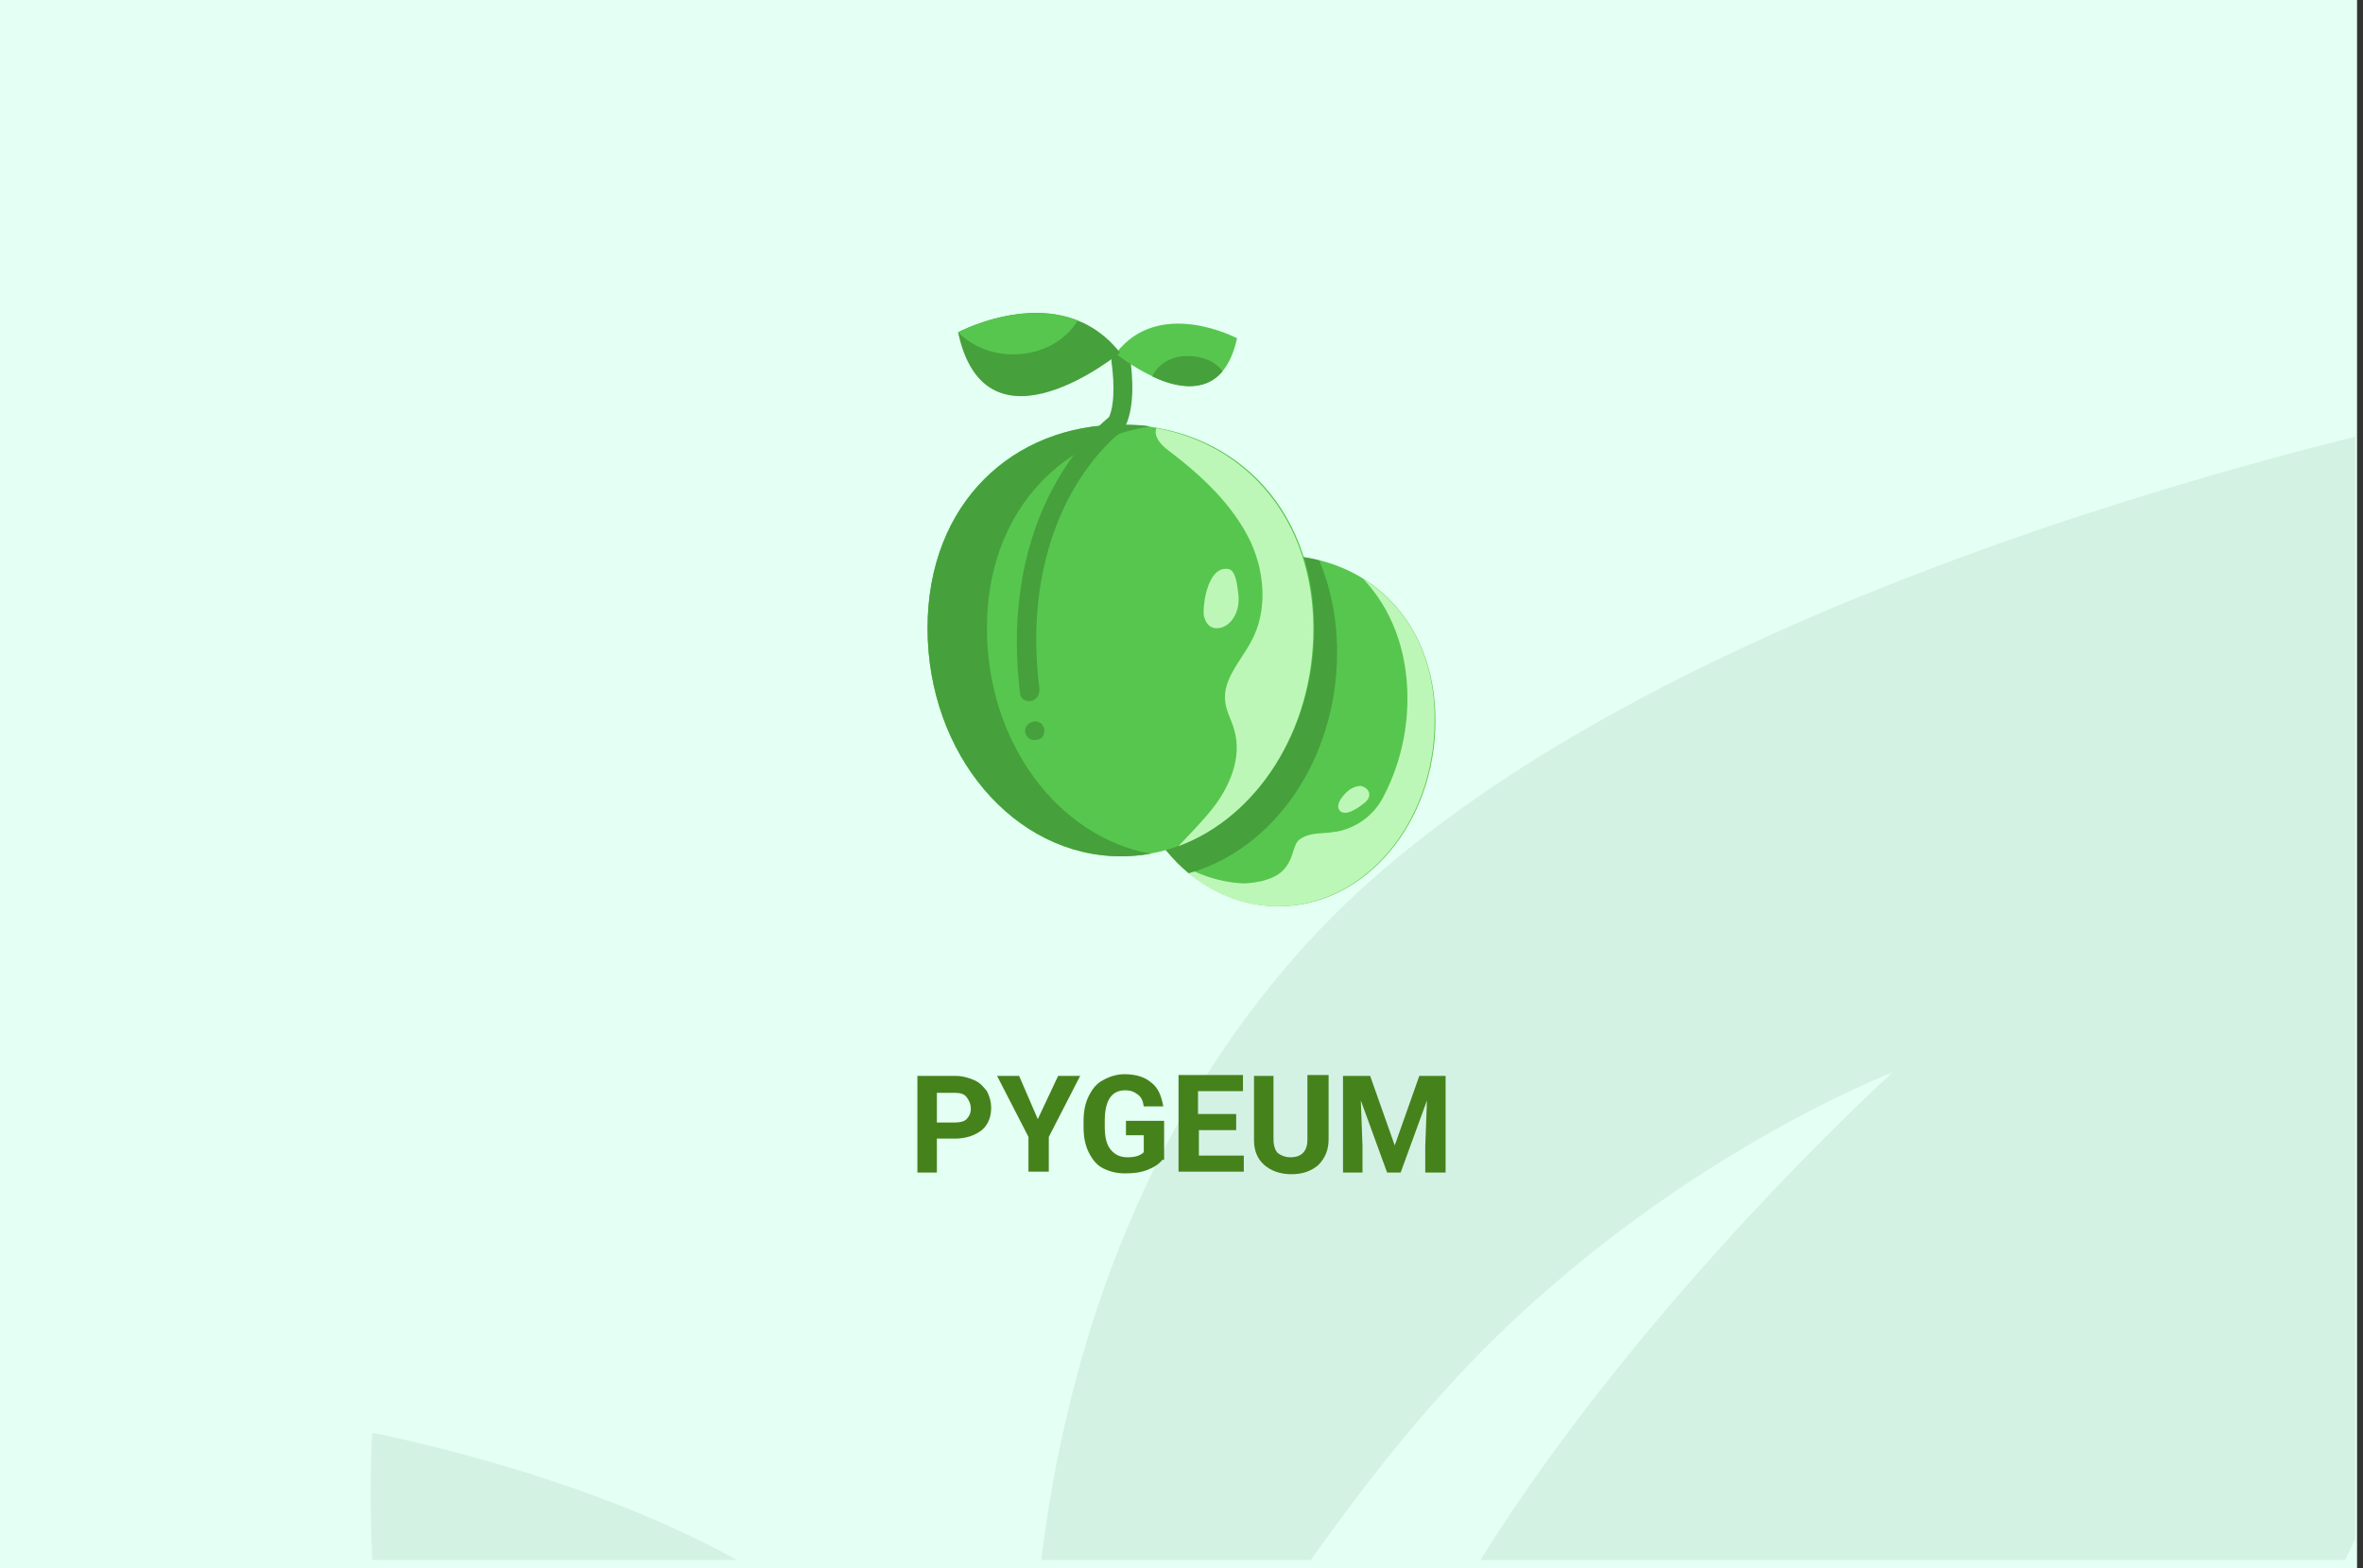
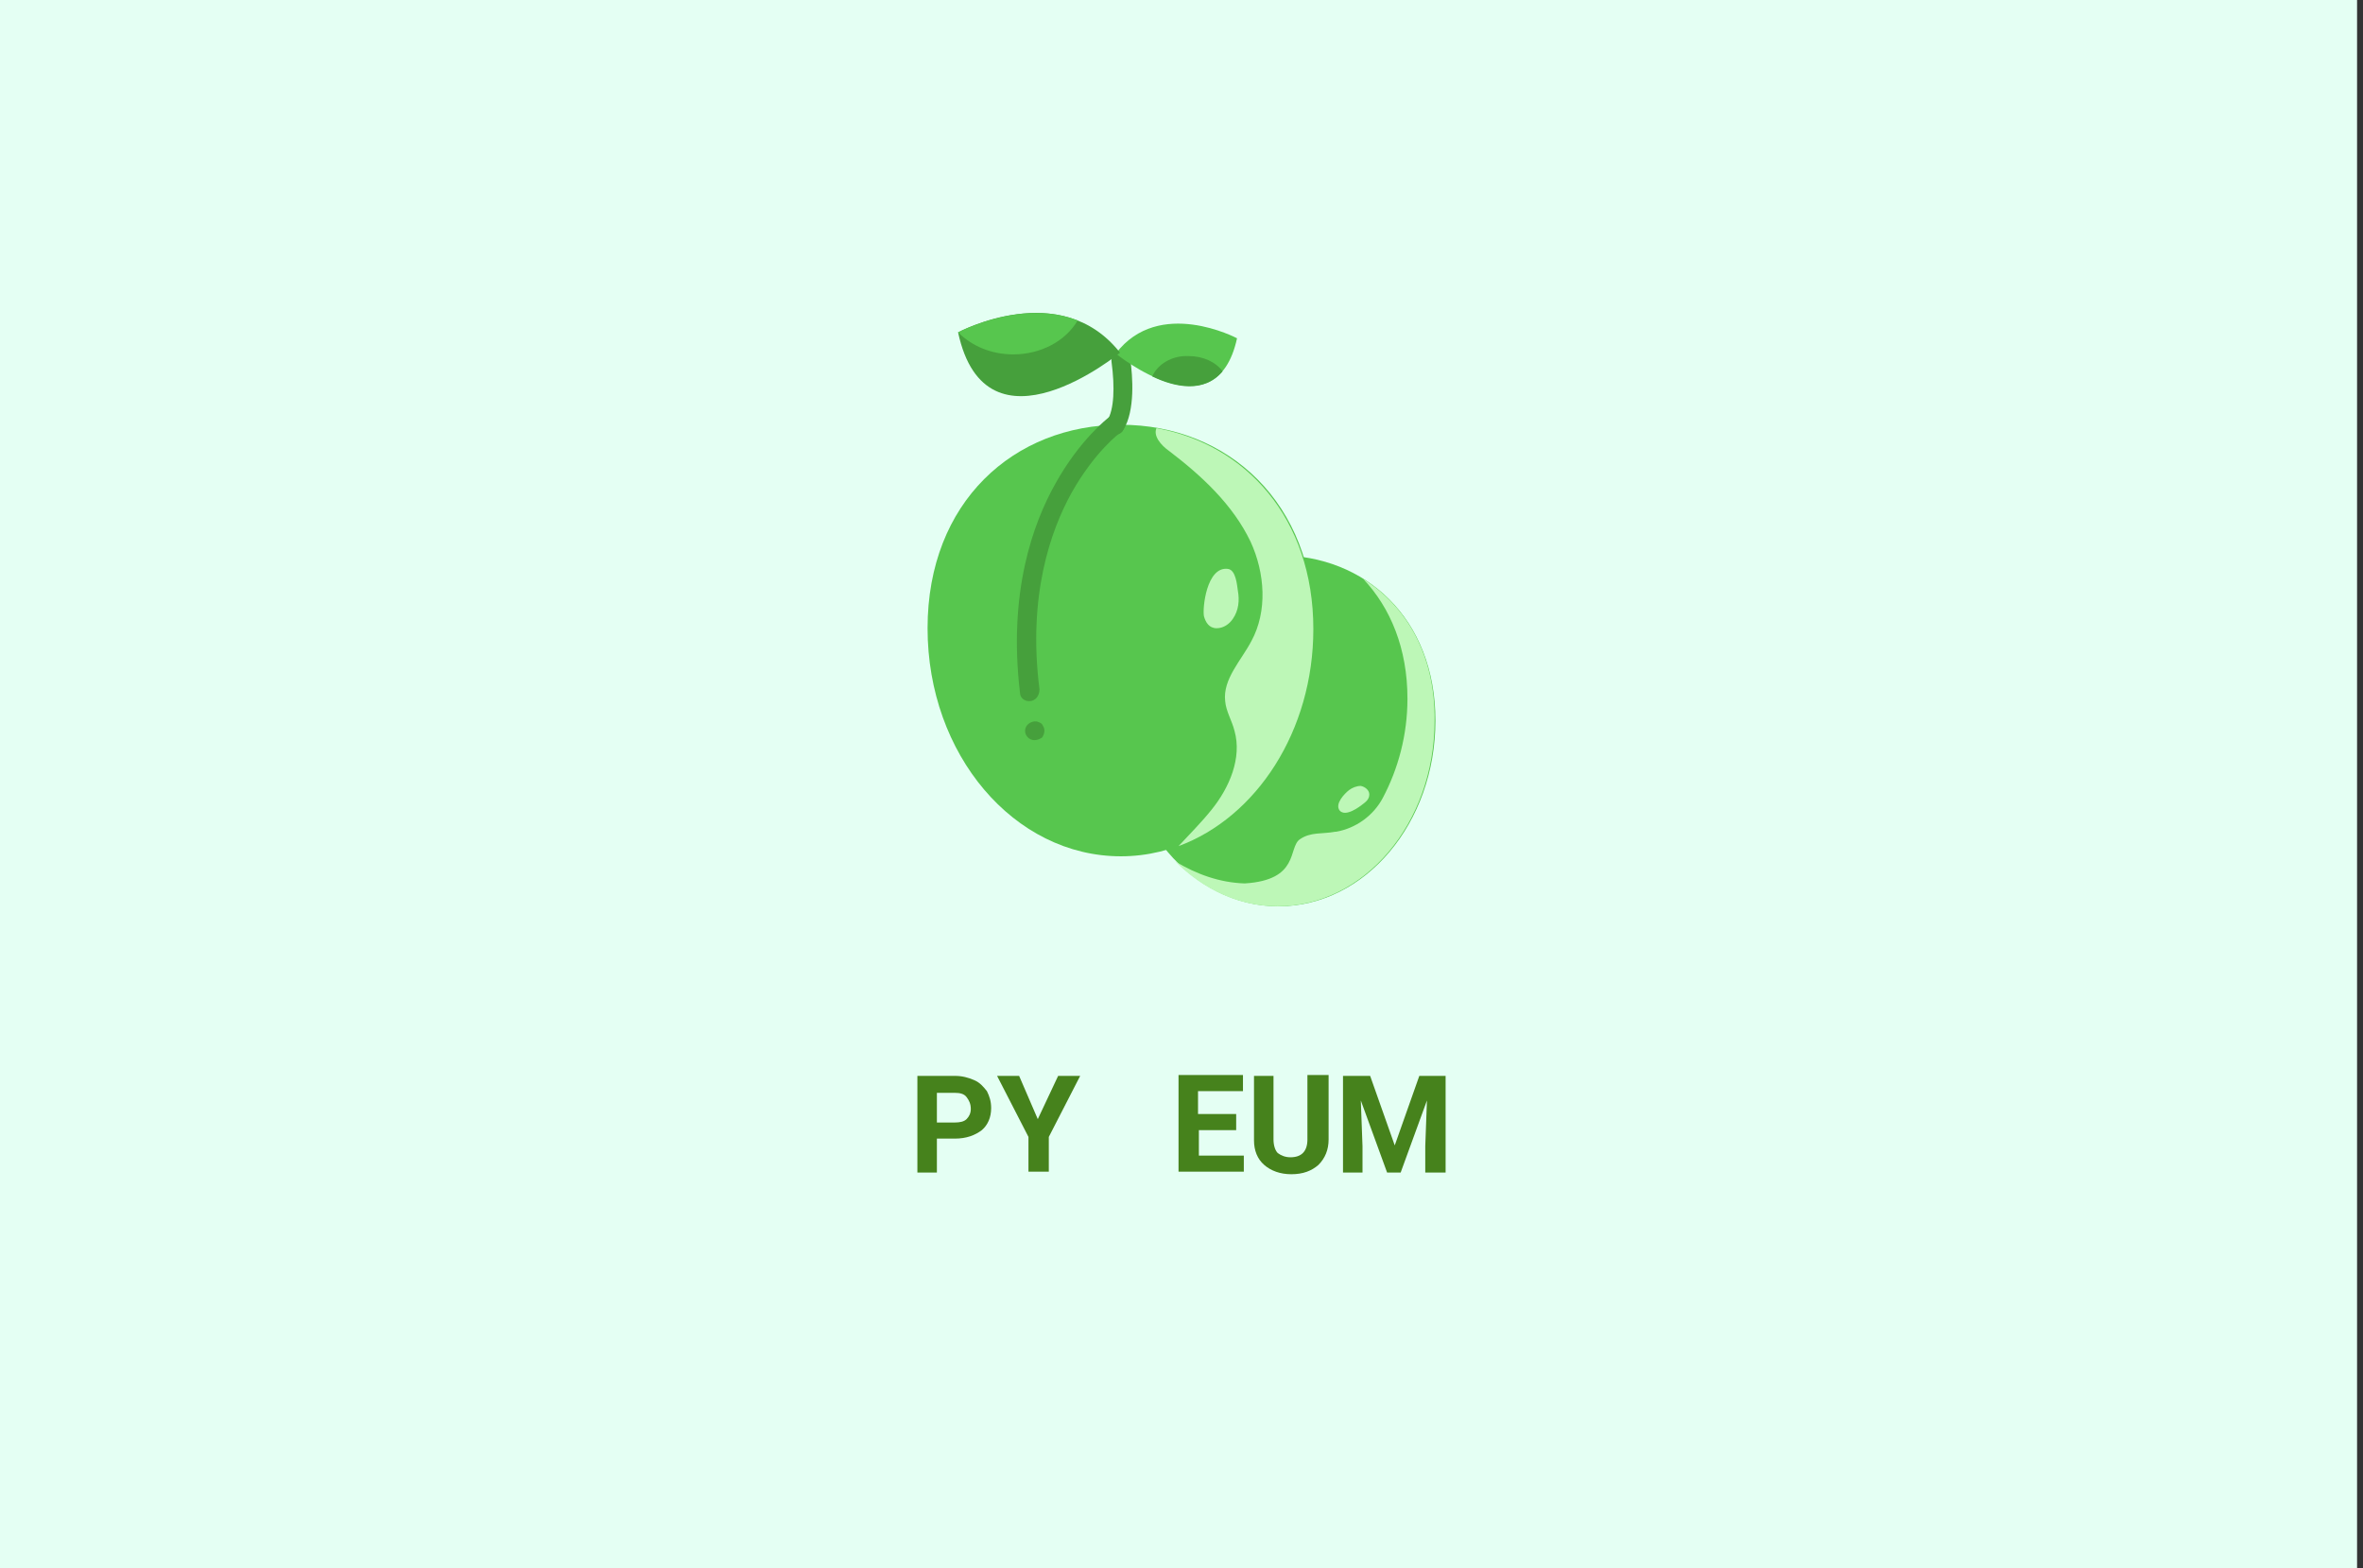
<svg xmlns="http://www.w3.org/2000/svg" version="1.1" id="Слой_1" x="0px" y="0px" width="278.7px" height="185px" viewBox="0 0 278.7 185" enable-background="new 0 0 278.7 185" xml:space="preserve">
  <rect x="0" y="0" width="278.7" height="185" fill="#333333" stroke="none" />
  <g id="Rectangle_756_1_" enable-background="new    ">
    <g id="Rectangle_756">
      <g>
        <rect fill="#E4FFF3" width="278" height="185" />
      </g>
    </g>
  </g>
  <g id="Rectangle_757_copy_1_" enable-background="new    ">
    <g id="Rectangle_757_copy">
      <g>
-         <path fill="#D3F2E4" d="M43.9,184h43c-18.6-10.4-43-15-43-15S43.5,175.2,43.9,184z M154.299,111.1     C134,133.3,125.7,160.6,122.8,184h31.8c4.699-6.6,9.699-13.2,15-19.1c24-27.101,53.6-38.4,53.6-38.4S194,152.9,174.6,184h102     c0.4-0.8,0.8-1.7,1.199-2.5v-130C246.1,59.4,184.1,78.5,154.299,111.1z" />
-       </g>
+         </g>
    </g>
  </g>
  <g>
    <path fill="#46821C" d="M110.5,134.3v4h-2.3V126.9h4.4c0.9,0,1.6,0.199,2.3,0.5c0.7,0.3,1.1,0.8,1.5,1.3c0.3,0.6,0.5,1.2,0.5,2   c0,1.1-0.4,2-1.1,2.6c-0.8,0.601-1.8,1-3.2,1H110.5z M110.5,132.4h2.1c0.6,0,1.1-0.101,1.4-0.4s0.5-0.7,0.5-1.2   c0-0.6-0.2-1-0.5-1.399c-0.3-0.4-0.8-0.5-1.4-0.5h-2.1V132.4z" />
    <path fill="#46821C" d="M122.4,132l2.4-5.1h2.6l-3.7,7.199v4.101h-2.4V134.1l-3.7-7.199h2.6L122.4,132z" />
-     <path fill="#46821C" d="M137.1,136.8c-0.4,0.5-1,0.9-1.8,1.2c-0.8,0.3-1.6,0.4-2.6,0.4s-1.8-0.2-2.6-0.601   c-0.8-0.399-1.3-1.1-1.7-1.899c-0.4-0.801-0.6-1.801-0.6-2.9v-0.8c0-1.101,0.2-2.101,0.6-2.9s0.9-1.5,1.7-1.899   c0.7-0.4,1.6-0.7,2.5-0.7c1.3,0,2.4,0.3,3.2,1c0.8,0.6,1.2,1.6,1.4,2.8h-2.3c-0.1-0.7-0.3-1.1-0.7-1.4c-0.4-0.3-0.8-0.5-1.5-0.5   c-0.8,0-1.4,0.301-1.8,0.9s-0.6,1.5-0.6,2.7v0.7c0,1.199,0.2,2.1,0.7,2.699c0.5,0.601,1.1,0.9,2,0.9s1.5-0.2,1.9-0.6v-2h-2.1v-1.7   h4.5v4.6H137.1z" />
    <path fill="#46821C" d="M145.9,133.3h-4.5v3h5.3v1.9H139v-11.4h7.6v1.9h-5.301v2.7h4.5v1.899H145.9z" />
    <path fill="#46821C" d="M156.7,126.9v7.5c0,1.199-0.4,2.199-1.199,3c-0.801,0.699-1.801,1.1-3.201,1.1   c-1.299,0-2.399-0.4-3.199-1.1c-0.801-0.7-1.2-1.7-1.2-2.9v-7.6h2.3v7.5c0,0.699,0.2,1.3,0.5,1.6c0.4,0.3,0.9,0.5,1.5,0.5   c1.301,0,2-0.7,2-2.1V126.8h2.5V126.9z" />
    <path fill="#46821C" d="M161.6,126.9l2.9,8.199l2.899-8.199h3.101V138.3h-2.4v-3.1l0.199-5.4l-3.1,8.5h-1.6l-3.1-8.5l0.199,5.4v3.1   h-2.3V126.9H161.6z" />
  </g>
  <g>
    <path fill="#57C64E" d="M169.299,85c0,12.1-8.299,21.9-18.5,21.9c-10.199,0-18.5-9.801-18.5-21.9c0-12.1,8.3-19.5,18.5-19.5   C161,65.5,169.299,72.9,169.299,85z" />
    <path fill="#BDF7B7" d="M160.799,68.3C164,71.7,166,76.5,166,82.4c0,4.3-1.101,8.3-2.9,11.7c-1.1,2.101-3.2,3.601-5.5,4h-0.1   c-1.601,0.301-2.9,0-4.201,0.9c-1.399,1,0,4.8-6.5,5.2l0,0c-3-0.101-5.699-1.101-8.199-2.601c3.3,3.301,7.5,5.301,12.1,5.301   c10.2,0,18.5-9.801,18.5-21.9C169.299,77.3,165.9,71.5,160.799,68.3L160.799,68.3z" />
-     <path fill="#46A03C" d="M132.2,85c0,7.4,3.2,14,8,18c10-2.8,17.5-13.4,17.5-26.1c0-4-0.8-7.7-2.1-10.8c-1.5-0.4-3.2-0.6-4.801-0.6   C140.5,65.5,132.2,72.9,132.2,85L132.2,85z" />
    <path fill="#57C64E" d="M155,74.1c0,14.8-10.201,26.9-22.8,26.9c-12.6,0-22.8-12-22.8-26.9s10.2-24,22.8-24   C144.799,50.1,155,59.3,155,74.1z" />
    <path fill="#BDF7B7" d="M139,99.8c9.2-3.399,15.9-13.6,15.9-25.6c0-13.1-8-21.8-18.5-23.7c-0.4,0.9,0.5,2,1.5,2.7   c3.8,2.9,7.5,6.3,9.601,10.7c1.699,3.7,2,8.2,0.1,11.7c-1.2,2.3-3.4,4.5-3.1,7.1c0.1,1.2,0.799,2.3,1.1,3.5   c0.9,3.2-0.6,6.7-2.7,9.3C141.7,97,140.299,98.4,139,99.8L139,99.8z" />
-     <path fill="#46A03C" d="M116.4,74.1c0-13.4,8.4-22.2,19.3-23.8c-1.1-0.2-2.3-0.2-3.5-0.2c-12.6,0-22.8,9.2-22.8,24   c0,14.8,10.2,26.9,22.8,26.9c1.2,0,2.3-0.1,3.5-0.3C124.8,98.7,116.4,87.6,116.4,74.1z" />
    <g>
-       <path fill="#46A03C" d="M121.4,82.7c-0.6,0-1.1-0.4-1.1-1c-1.4-11.8,1.5-19.9,4.2-24.7c2.9-5.2,6.2-7.7,6.3-7.8    c0.5-0.4,1.2-0.3,1.6,0.2s0.3,1.2-0.2,1.6c-0.1,0-3.1,2.3-5.8,7.1c-2.5,4.5-5.2,12.2-3.8,23.2C122.6,82.1,122.1,82.7,121.4,82.7    L121.4,82.7z" />
+       <path fill="#46A03C" d="M121.4,82.7c-0.6,0-1.1-0.4-1.1-1c-1.4-11.8,1.5-19.9,4.2-24.7c2.9-5.2,6.2-7.7,6.3-7.8    c0.5-0.4,1.2-0.3,1.6,0.2s0.3,1.2-0.2,1.6c-0.1,0-3.1,2.3-5.8,7.1c-2.5,4.5-5.2,12.2-3.8,23.2C122.6,82.1,122.1,82.7,121.4,82.7    z" />
      <path fill="#46A03C" d="M131,51.1c-0.5-0.3-0.7-1-0.4-1.5c0.8-1.3,0.9-3.9,0.5-6.9c-0.1-0.6,0.3-1.2,0.9-1.3s1.2,0.3,1.3,0.9    c0.3,2.1,0.6,6.1-0.8,8.4C132.2,51.3,131.5,51.4,131,51.1z" />
      <path fill="#46A03C" d="M122,87.3c-0.6,0-1.1-0.5-1.1-1.1c0-0.7,0.7-1.2,1.4-1.1c0.3,0.1,0.6,0.2,0.7,0.5c0.3,0.4,0.2,1-0.1,1.4    C122.6,87.2,122.3,87.3,122,87.3z" />
    </g>
    <path fill="#BDF7B7" d="M145.4,73c-0.399,0.6-1.101,1.1-1.899,1.1c-0.9,0-1.301-0.7-1.5-1.4c-0.201-0.9,0.299-5.9,2.799-5.6   c1,0.1,1.101,2,1.201,2.6C146.2,70.8,146.1,72,145.4,73L145.4,73z" />
    <path fill="#BDF7B7" d="M160.799,94.8c0.4-0.3,0.701-0.6,0.701-1.1s-0.5-0.9-1-1c-0.5,0-1,0.2-1.4,0.5   c-0.5,0.399-1.7,1.6-1.1,2.399C158.7,96.4,160.299,95.2,160.799,94.8L160.799,94.8z" />
    <path fill="#57C64E" d="M145.9,39.9c-2.5,11.5-14.3,1.8-14.3,1.8C136.7,35,145.9,39.9,145.9,39.9z" />
    <path fill="#46A03C" d="M135.9,44.4c2.7,1.3,6.101,2,8.3-0.6c-0.8-1.1-2.3-1.8-4-1.8C138.2,41.9,136.5,43,135.9,44.4z" />
    <path fill="#46A03C" d="M113,39.2c3.3,15.4,19.1,2.4,19.1,2.4C125.1,32.7,113,39.2,113,39.2z" />
    <path fill="#57C64E" d="M113,39.2c1.6,1.6,3.9,2.6,6.5,2.6c3.3,0,6.2-1.6,7.6-4C120.8,35.3,113.6,38.9,113,39.2z" />
  </g>
</svg>